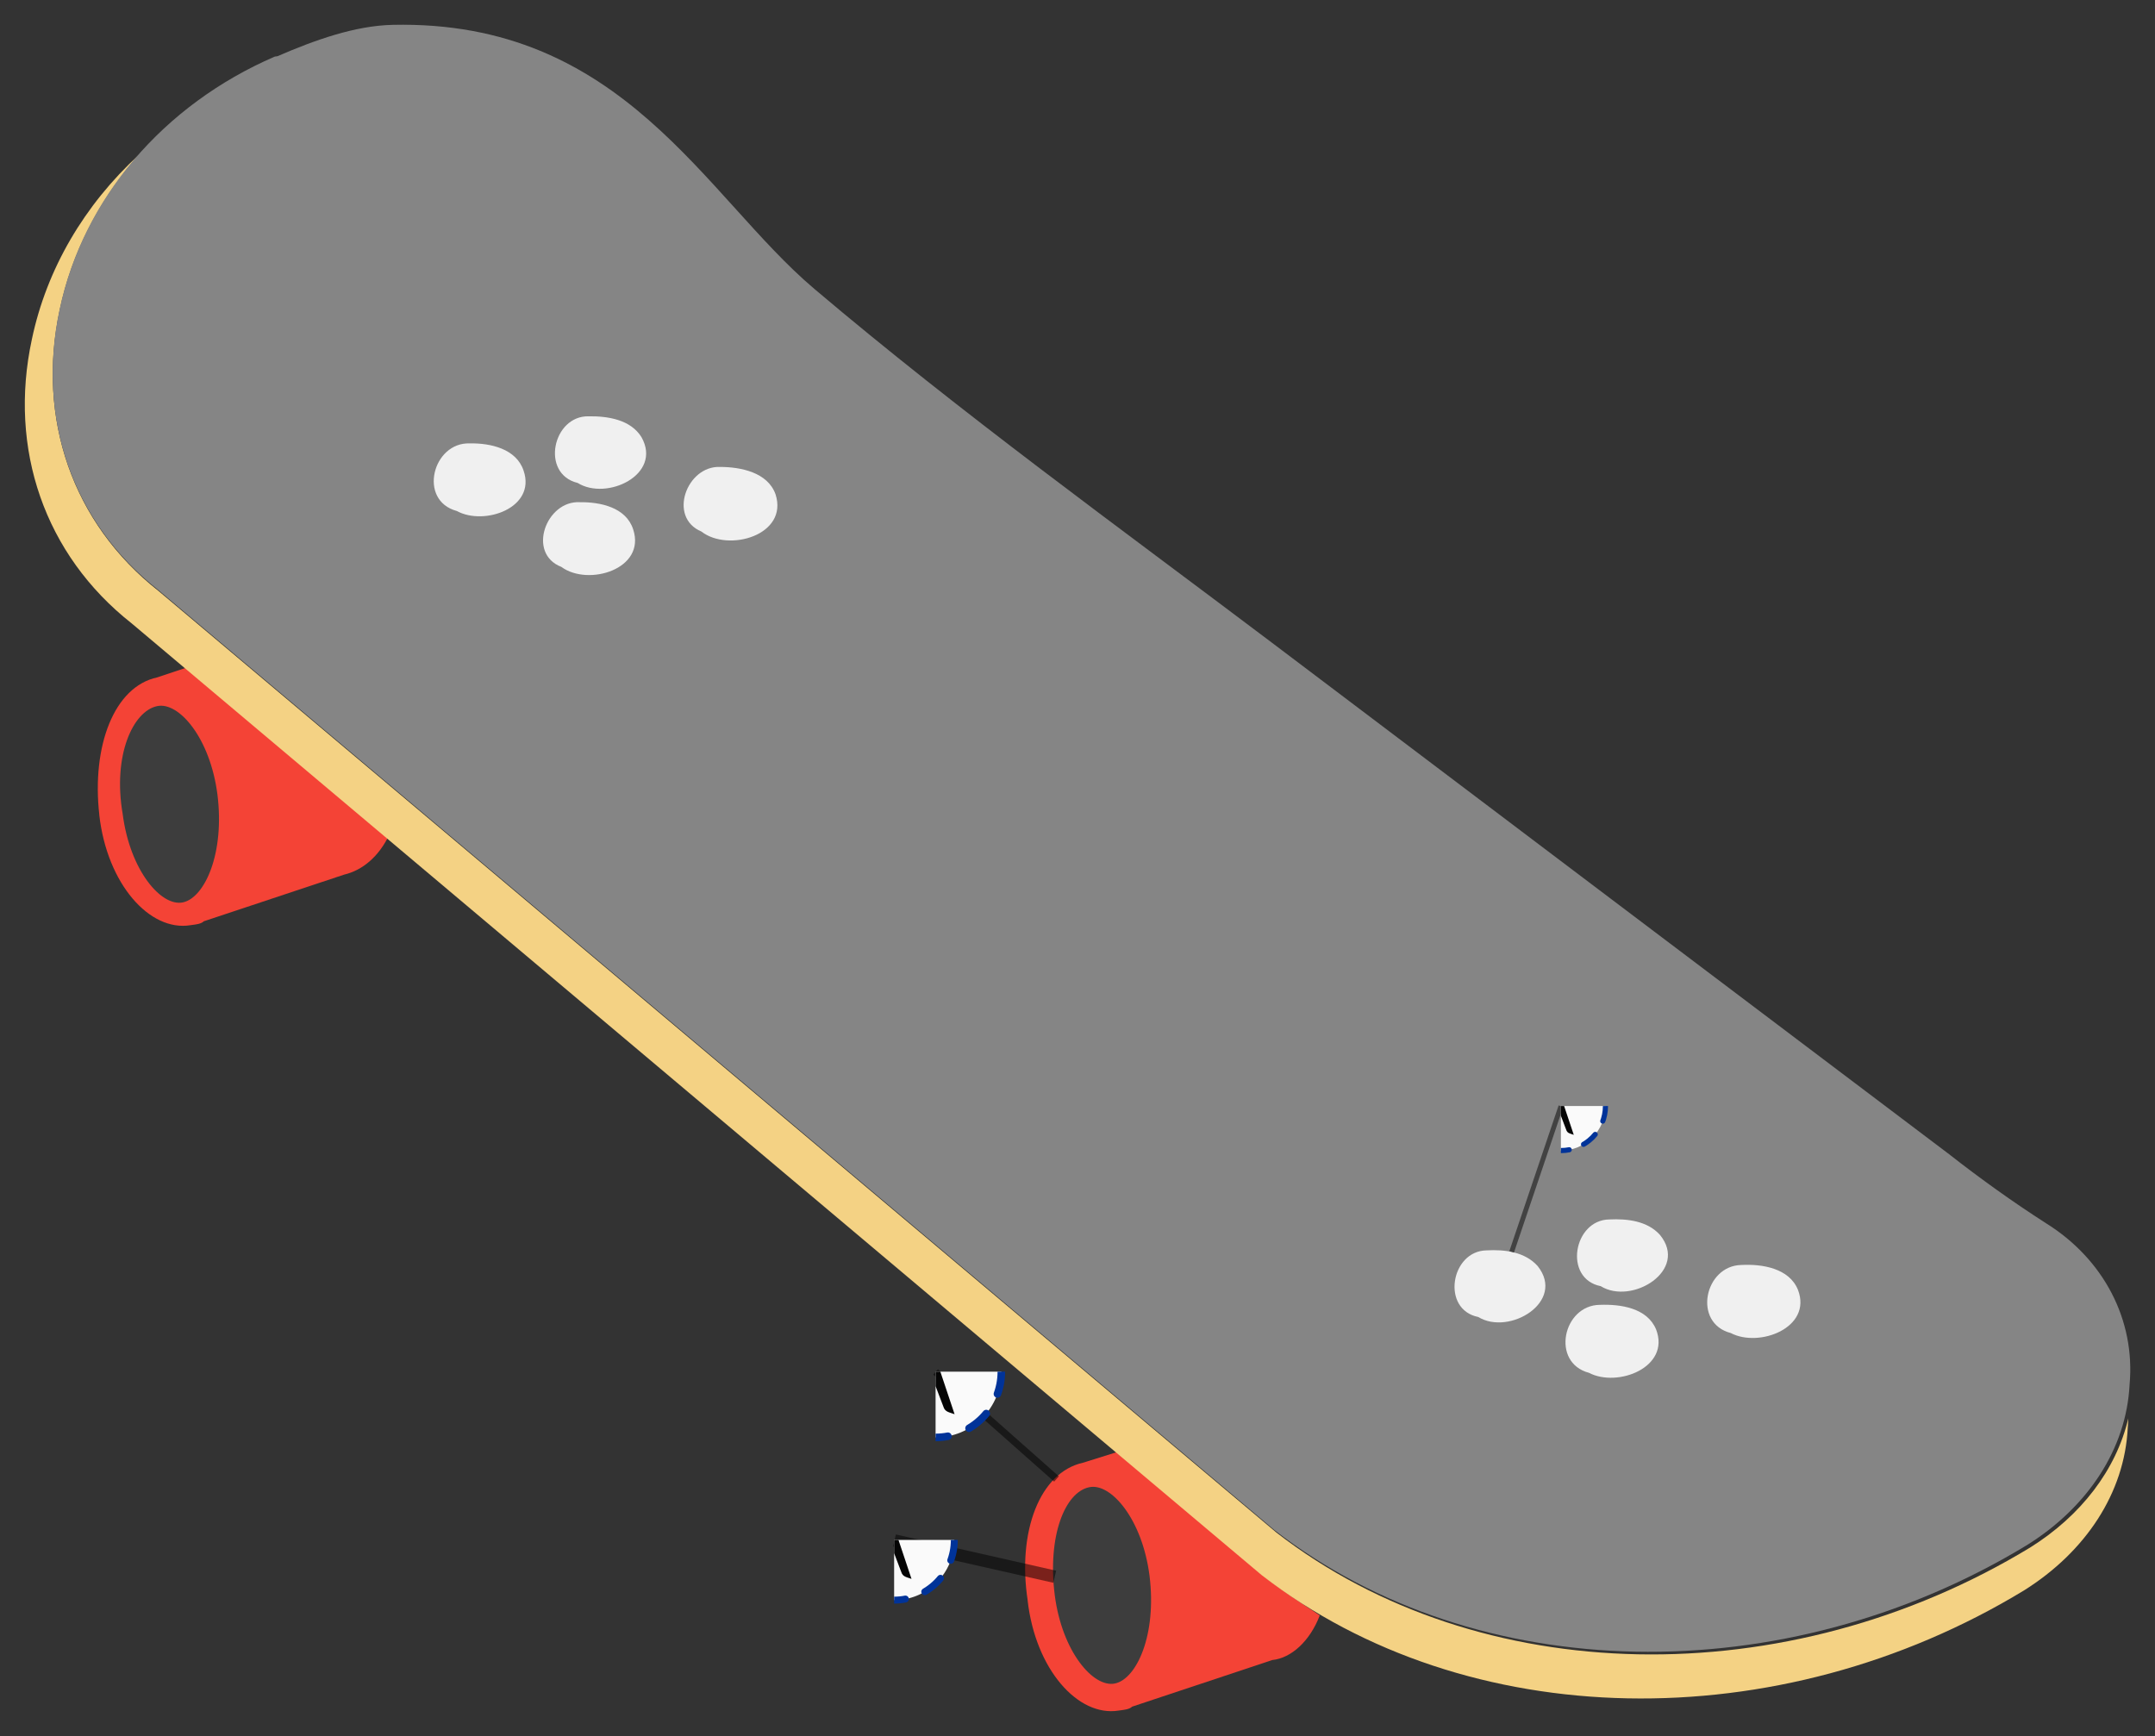
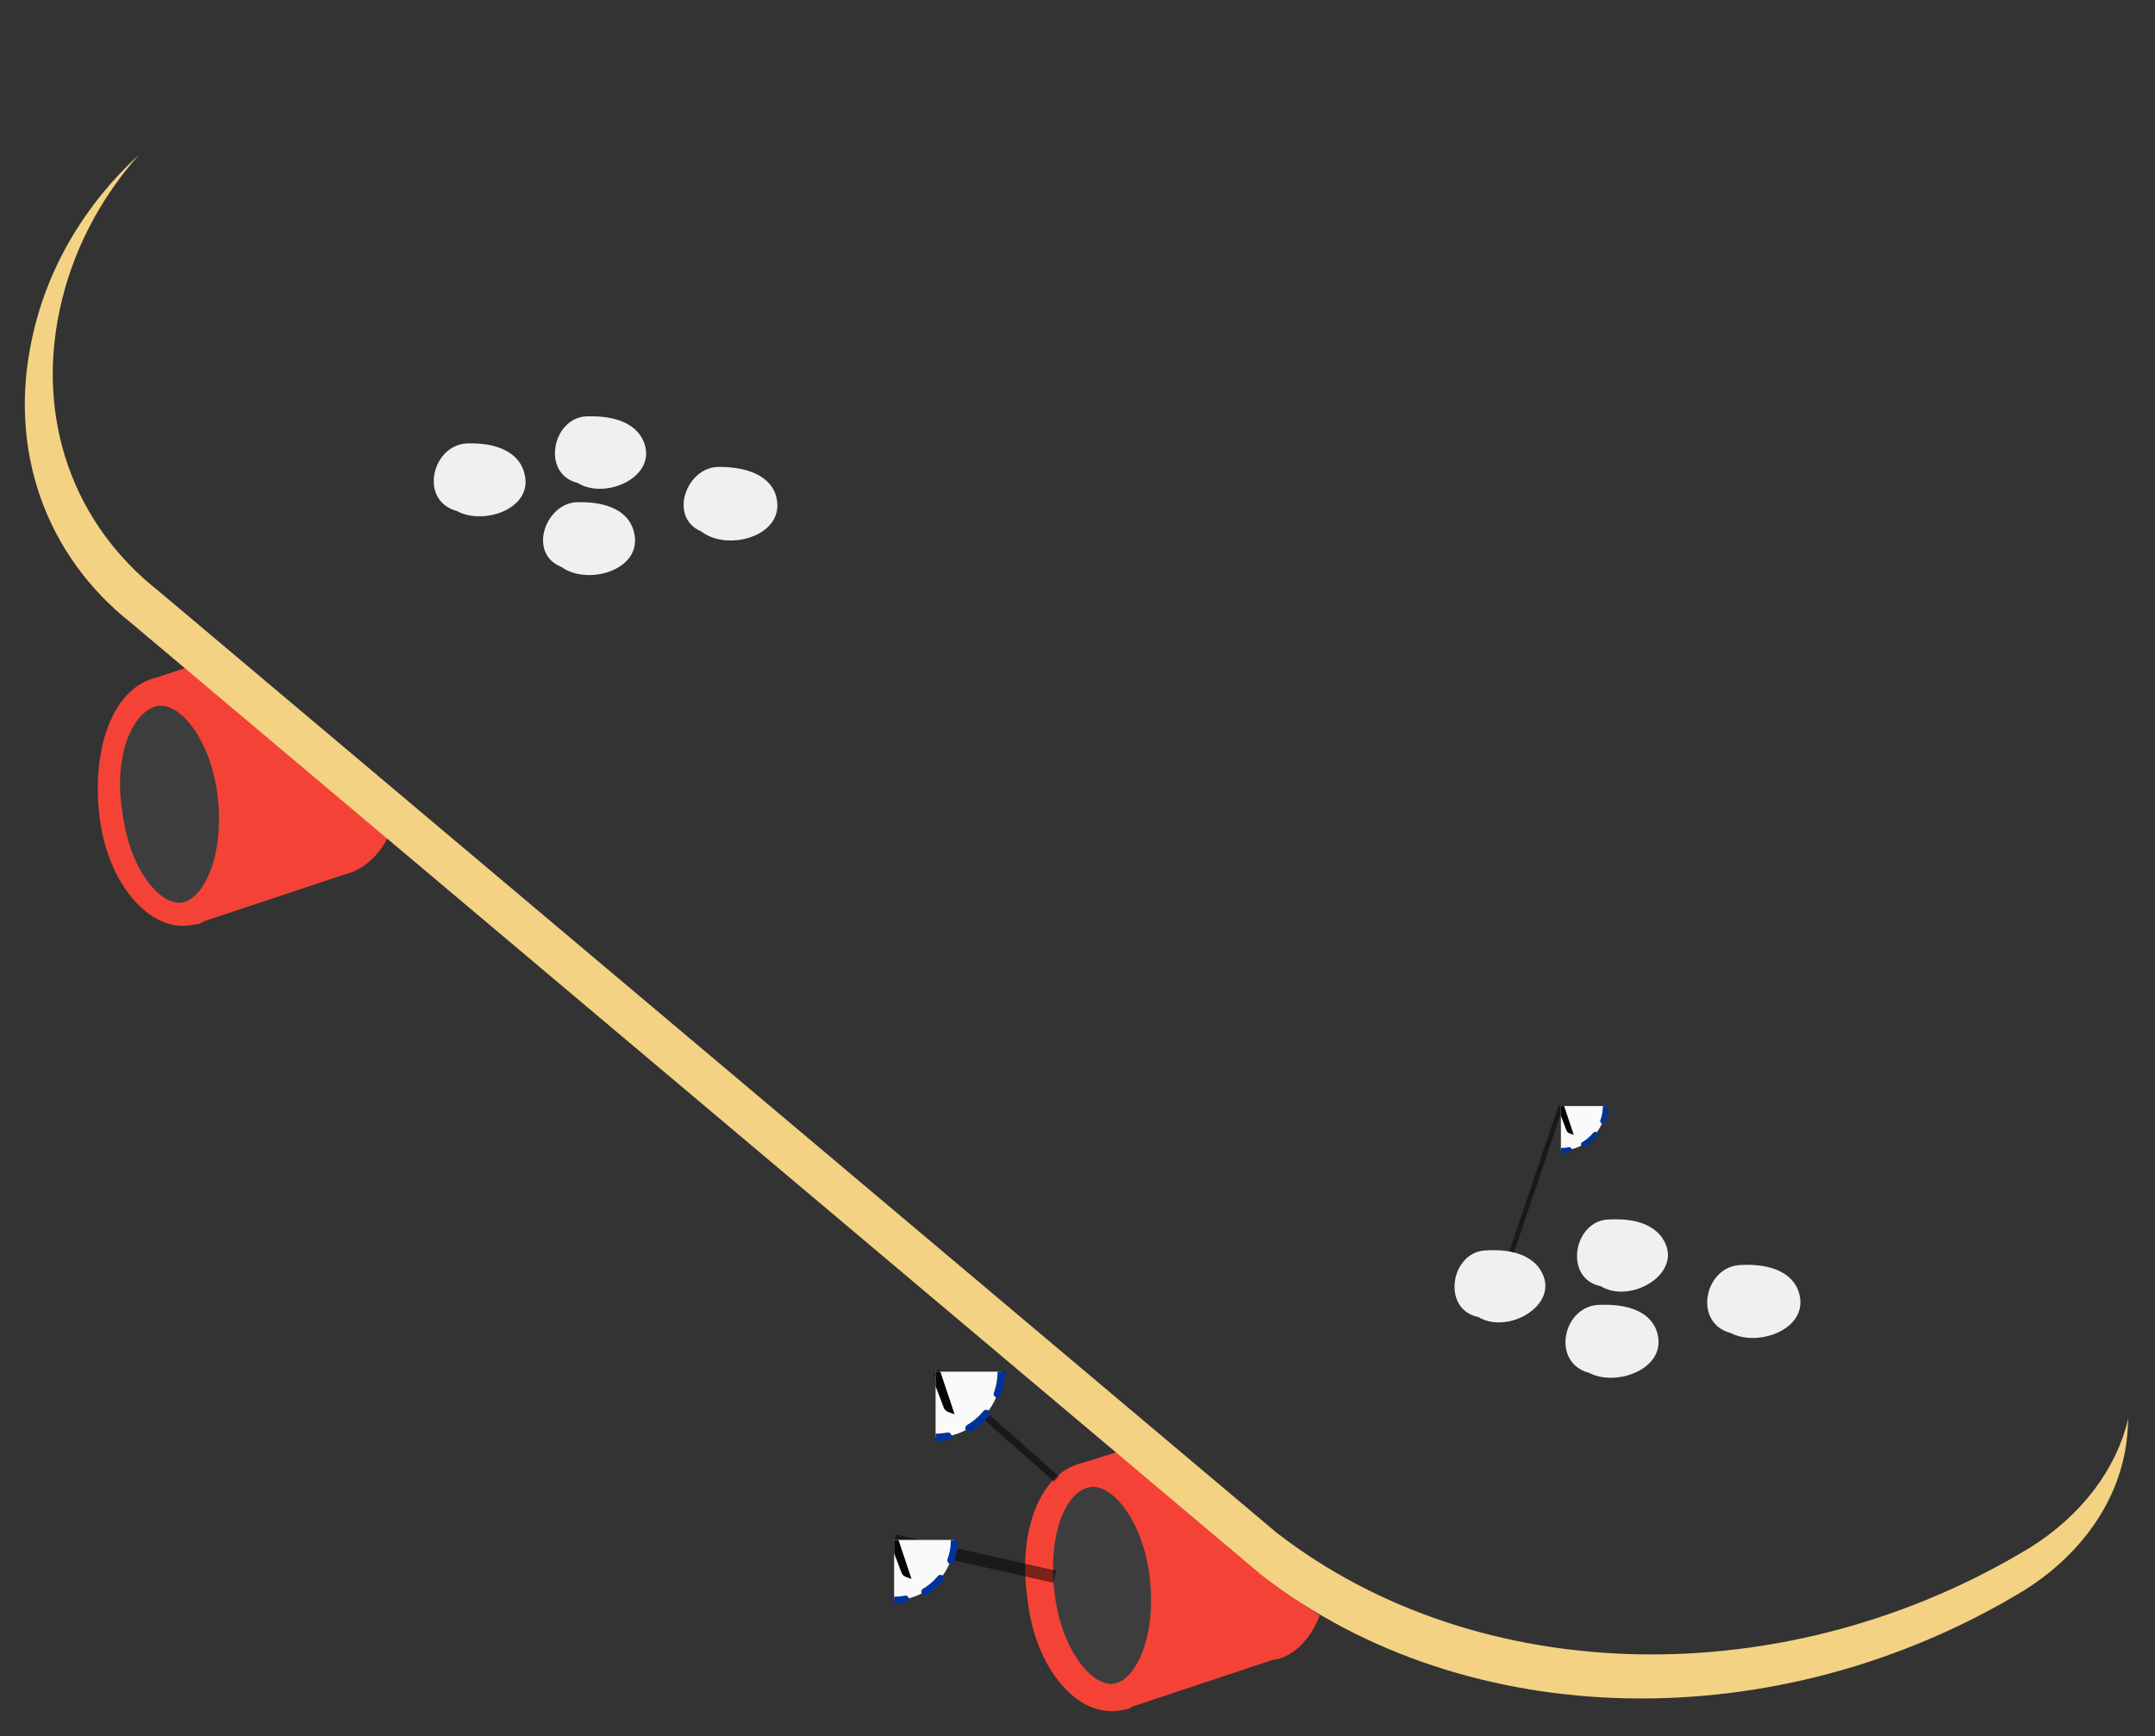
<svg xmlns="http://www.w3.org/2000/svg" xmlns:ns1="http://sodipodi.sourceforge.net/DTD/sodipodi-0.dtd" xmlns:ns2="http://www.inkscape.org/namespaces/inkscape" xmlns:ns3="http://inkstitch.org/namespace" xmlns:xlink="http://www.w3.org/1999/xlink" version="1.1" id="Layer_1" x="0px" y="0px" viewBox="0 0 46.058 37.105" xml:space="preserve" ns1:docname="skateboard-noto.svg" width="174.079" height="140.24" ns2:version="1.1.1 (3bf5ae0d25, 2021-09-20)">
  <rect x="0" y="0" width="46.058" height="37.105" fill="#333333" stroke="none" />
  <defs id="defs128">
    <symbol id="inkstitch_trim">
      <title id="inkstitch_title9282">Trim the thread after sewing this object.</title>
      <path id="inkstitch_circle13405" d="m 9.247,-8.6e-6 c 1.8e-6,2.452 -0.974,4.804 -2.708,6.538 C 4.804,8.272 2.452,9.247 -2.1625959e-5,9.247 -2.452,9.247 -4.804,8.272 -6.538,6.538 -8.272,4.804 -9.247,2.452 -9.247,-8.6e-6 c 6e-7,-2.452 0.974,-4.804 2.708,-6.538 1.734,-1.734 4.086,-2.708 6.538,-2.708 C 5.107,-9.247 9.247,-5.107 9.247,-8.6e-6 c 0,0 0,0 0,0" style="opacity:1;vector-effect:none;fill:#fafafa;fill-opacity:1;fill-rule:evenodd;stroke:#003399;stroke-width:1.065;stroke-linecap:round;stroke-linejoin:miter;stroke-miterlimit:4;stroke-dasharray:3.195, 3.195;stroke-dashoffset:0;stroke-opacity:1" ns2:connector-curvature="0" />
      <path style="color:#000000;font-style:normal;font-variant:normal;font-weight:normal;font-stretch:normal;font-size:medium;line-height:normal;font-family:sans-serif;font-variant-ligatures:normal;font-variant-position:normal;font-variant-caps:normal;font-variant-numeric:normal;font-variant-alternates:normal;font-feature-settings:normal;text-indent:0;text-align:start;text-decoration:none;text-decoration-line:none;text-decoration-style:solid;text-decoration-color:#000000;letter-spacing:normal;word-spacing:normal;text-transform:none;writing-mode:lr-tb;direction:ltr;text-orientation:mixed;dominant-baseline:auto;baseline-shift:baseline;text-anchor:start;white-space:normal;shape-padding:0;clip-rule:nonzero;display:inline;overflow:visible;visibility:visible;opacity:1;isolation:auto;mix-blend-mode:normal;color-interpolation:sRGB;color-interpolation-filters:linearRGB;solid-color:#000000;solid-opacity:1;vector-effect:none;fill:#050505;fill-opacity:1;fill-rule:evenodd;stroke:none;stroke-width:1.414;stroke-linecap:butt;stroke-linejoin:miter;stroke-miterlimit:4;stroke-dasharray:none;stroke-dashoffset:0;stroke-opacity:1;color-rendering:auto;image-rendering:auto;shape-rendering:auto;text-rendering:auto;enable-background:accumulate" d="m -3,-5.983 c -1.306,0 -2.375,1.069 -2.375,2.375 0,1.306 1.069,2.375 2.375,2.375 0.587,0 1.119,-0.224 1.535,-0.58 0,0 0.617,1.621 0.617,1.621 0,0 -2.299,6.018 -2.299,6.018 0.987,-0.125 1.237,-0.262 1.674,-0.975 0,0 1.33,-3.189 1.33,-3.189 0,0 1.236,3.25 1.236,3.25 0.232,0.779 0.843,0.792 1.578,1.072 0,0 -2.055,-6.143 -2.055,-6.143 0,0 0.73,-1.75 0.73,-1.75 0.428,0.417 1.011,0.676 1.652,0.676 1.306,0 2.375,-1.069 2.375,-2.375 0,-1.306 -1.069,-2.375 -2.375,-2.375 -1.062,0 -1.957,0.713 -2.258,1.68 0,0 -0.012,-0.016 -0.012,-0.016 0,0 -0.803,2.102 -0.803,2.102 0,0 -0.592,-1.766 -0.592,-1.766 -0.182,-1.128 -1.159,-2 -2.336,-2 0,0 -2e-5,-3e-5 -2e-5,-3e-5 m 0,1 c 0.765,0 1.375,0.61 1.375,1.375 0,0.765 -0.61,1.375 -1.375,1.375 -0.765,0 -1.375,-0.61 -1.375,-1.375 0,-0.765 0.61,-1.375 1.375,-1.375 0,0 0,0 0,0 m 6,0 c 0.765,0 1.375,0.61 1.375,1.375 0,0.765 -0.61,1.375 -1.375,1.375 -0.765,0 -1.375,-0.61 -1.375,-1.375 0,-0.765 0.61,-1.375 1.375,-1.375 0,0 0,0 0,0" id="inkstitch_path13416" ns2:connector-curvature="0" />
    </symbol>
  </defs>
  <ns1:namedview id="namedview126" pagecolor="#ffffff" bordercolor="#666666" borderopacity="1.0" ns2:pageshadow="2" ns2:pageopacity="0.0" ns2:pagecheckerboard="0" showgrid="false" ns2:document-units="mm" lock-margins="true" fit-margin-top="2" fit-margin-left="2" fit-margin-right="2" fit-margin-bottom="2" ns2:zoom="5.9457665" ns2:cx="87.036718" ns2:cy="70.133935" ns2:window-width="1920" ns2:window-height="1018" ns2:window-x="-6" ns2:window-y="-6" ns2:window-maximized="1" ns2:current-layer="Layer_1" />
  <path style="fill:#f44336;stroke-width:0.379;fill-opacity:1" d="m 21.963,34.206 c 0.167,1.473 1.075,2.495 1.946,2.355 l 0.057,-0.008 c 0.057,-0.008 0.174,-0.019 0.231,-0.076 l 2.995,-0.996 c 0.405,-0.042 0.803,-0.401 1.015,-0.954 -0.416,-0.276 -0.833,-0.553 -1.193,-0.837 l -3.119,-2.661 -0.75,0.235 c -0.924,0.204 -1.405,1.476 -1.181,2.942 z" id="path24" />
  <path style="fill:#f44336;stroke-width:0.379;fill-opacity:1" d="m 2.122,17.42 c 0.167,1.473 1.075,2.495 1.946,2.355 l 0.057,-0.008 c 0.057,-0.008 0.174,-0.019 0.231,-0.076 l 2.995,-0.996 c 0.405,-0.095 0.746,-0.394 0.962,-0.84 l -4.259,-3.608 -0.693,0.231 c -0.924,0.197 -1.405,1.469 -1.238,2.942 z" id="path41" />
  <path style="fill:#3d3d3d;stroke-width:0.379" d="m 23.281,31.787 c 0.462,-0.098 1.132,0.681 1.287,1.889 0.159,1.261 -0.273,2.207 -0.738,2.306 -0.462,0.098 -1.132,-0.681 -1.287,-1.889 -0.159,-1.261 0.216,-2.2 0.738,-2.306 z" id="path26" ns3:staggers="1" ns3:angle="90" ns3:row_spacing_mm="0.2" />
  <path style="fill:#3d3d3d;stroke-width:0.379" d="m 3.36,15.092 c 0.462,-0.098 1.132,0.681 1.287,1.889 0.159,1.261 -0.273,2.207 -0.738,2.306 -0.462,0.098 -1.132,-0.681 -1.287,-1.889 -0.216,-1.253 0.22,-2.2 0.738,-2.306 z" id="path51" ns3:staggers="1" ns3:angle="90" ns3:row_spacing_mm="0.2" />
  <path id="path2" style="fill:#f4d284;stroke-width:1.431" d="M 11.189 12.498 C 6.813 16.523 3.759 21.686 2.568 27.379 C 0.665 36.207 3.598 44.748 10.609 50.271 L 101.768 127.051 C 118.28 139.843 143.406 140.33 163.252 128.268 C 168.217 125.148 171.35 120.411 171.607 115.16 C 171.631 114.907 171.641 114.656 171.65 114.404 C 170.666 118.562 167.837 122.244 163.752 124.805 C 144.121 136.738 119.267 136.267 102.941 123.604 L 12.77 47.652 C 5.83 42.186 2.94 33.744 4.814 25.002 C 5.788 20.364 8.016 16.089 11.189 12.498 z " transform="scale(0.265, 0.265)" ns3:angle="90" ns3:staggers="1" ns3:fill_underlay="True" />
  <linearGradient id="SVGID_1_" gradientUnits="userSpaceOnUse" x1="67.841" y1="53.684" x2="54.692" y2="92.192" gradientTransform="matrix(0.379,0,0,0.379,-0.922,-6.078)">
    <stop offset="0" style="stop-color:#858585" id="stop4" />
    <stop offset="0.996" style="stop-color:#1A1A1A" id="stop6" />
  </linearGradient>
-   <path style="fill:#858585;stroke-width:0.379;fill-opacity:1" d="m 27.237,32.703 c 4.32,3.35 10.896,3.475 16.09,0.318 1.299,-0.814 2.12,-2.056 2.188,-3.43 0.125,-1.378 -0.553,-2.68 -1.791,-3.449 -0.708,-0.454 -1.416,-0.962 -2.067,-1.473 -4.827,-3.646 -9.658,-7.291 -14.484,-10.941 -3.286,-2.48 -6.629,-4.895 -9.771,-7.556 -2.34,-1.98 -4.081,-5.751 -9.014,-5.641 -0.806,0.019 -1.662,0.326 -2.457,0.67 l -0.057,0.008 C 3.488,2.239 1.77,4.253 1.274,6.615 0.778,8.928 1.542,11.162 3.379,12.608 Z" id="path9" ns3:angle="45" ns3:row_spacing_mm="0.2" />
  <linearGradient id="SVGID_2_" gradientUnits="userSpaceOnUse" x1="59.161" y1="20.636" x2="74.941" y2="20.636" gradientTransform="matrix(0.396,-0.04,-0.012,-0.361,-1.23,43.81)">
    <stop offset="0" style="stop-color:#F44336" id="stop11" />
    <stop offset="0.274" style="stop-color:#F04134" id="stop13" />
    <stop offset="0.519" style="stop-color:#E63A30" id="stop15" />
    <stop offset="0.753" style="stop-color:#D32E28" id="stop17" />
    <stop offset="0.978" style="stop-color:#BA1E1D" id="stop19" />
    <stop offset="1" style="stop-color:#B71C1C" id="stop21" />
  </linearGradient>
  <linearGradient id="SVGID_3_" gradientUnits="userSpaceOnUse" x1="10.669" y1="72.508" x2="26.262" y2="72.508" gradientTransform="matrix(0.396,-0.04,-0.012,-0.361,-1.23,43.81)">
    <stop offset="0" style="stop-color:#F44336" id="stop28" />
    <stop offset="0.274" style="stop-color:#F04134" id="stop30" />
    <stop offset="0.519" style="stop-color:#E63A30" id="stop32" />
    <stop offset="0.753" style="stop-color:#D32E28" id="stop34" />
    <stop offset="0.978" style="stop-color:#BA1E1D" id="stop36" />
    <stop offset="1" style="stop-color:#B71C1C" id="stop38" />
  </linearGradient>
  <path id="path61" style="fill:#f0f0f0;stroke-width:0.379" d="m 37.219,27.037 c -0.789,0.012 -1.05,1.241 -0.227,1.455 0.608,0.319 1.744,-0.115 1.436,-0.922 -0.186,-0.464 -0.767,-0.557 -1.209,-0.533 z" ns3:staggers="1" ns3:max_stitch_length_mm="5" ns3:row_spacing_mm="0.2" />
  <path id="path85" style="fill:#f0f0f0;stroke-width:0.379" d="m 34.396,26.064 c -0.768,0.009 -0.988,1.266 -0.184,1.426 0.665,0.412 1.889,-0.339 1.264,-1.098 -0.27,-0.299 -0.702,-0.346 -1.08,-0.328 z" ns3:staggers="1" ns3:max_stitch_length_mm="5" ns3:row_spacing_mm="0.2" />
  <path id="path77" style="fill:#f0f0f0;stroke-width:0.379" d="m 34.195,27.889 c -0.792,0.005 -1.056,1.236 -0.234,1.453 0.61,0.321 1.747,-0.118 1.434,-0.928 -0.192,-0.46 -0.759,-0.541 -1.199,-0.525 z" ns3:staggers="1" ns3:max_stitch_length_mm="5" ns3:row_spacing_mm="0.2" />
  <path id="path69" style="fill:#f0f0f0;stroke-width:0.379" d="m 31.771,26.725 c -0.767,0.012 -0.975,1.265 -0.176,1.424 0.662,0.406 1.877,-0.327 1.268,-1.09 -0.272,-0.304 -0.707,-0.356 -1.092,-0.334 z" ns3:staggers="1" ns3:max_stitch_length_mm="5" ns3:row_spacing_mm="0.2" />
  <path id="path93" style="fill:#f0f0f0;stroke-width:0.379" d="m 15.387,9.98 c -0.708,-0.028 -1.121,1.076 -0.396,1.381 0.577,0.449 1.867,0.076 1.584,-0.797 -0.168,-0.47 -0.747,-0.584 -1.188,-0.584 z" ns3:staggers="1" ns3:max_stitch_length_mm="5" ns3:row_spacing_mm="0.2" />
  <path id="path117" style="fill:#f0f0f0;stroke-width:0.379" d="m 12.582,8.898 c -0.771,-0.018 -1.035,1.231 -0.236,1.424 0.62,0.387 1.815,-0.175 1.365,-0.977 C 13.48,8.968 12.989,8.892 12.582,8.898 Z" ns3:staggers="1" ns3:max_stitch_length_mm="5" ns3:row_spacing_mm="0.2" />
  <path id="path113" style="fill:#f0f0f0;stroke-width:0.415" d="m 12.389,10.734 c -0.715,-0.038 -1.135,1.094 -0.391,1.383 0.573,0.422 1.813,0.048 1.535,-0.801 C 13.38,10.84 12.825,10.728 12.389,10.734 Z" ns3:staggers="1" ns3:max_stitch_length_mm="5" ns3:row_spacing_mm="0.2" />
  <path id="path105" style="fill:#f0f0f0;stroke-width:0.436" d="M 10.043,9.477 C 9.247,9.446 8.925,10.696 9.764,10.922 10.347,11.243 11.463,10.858 11.191,10.061 11.036,9.59 10.48,9.469 10.043,9.477 Z" ns3:staggers="1" ns3:max_stitch_length_mm="5" ns3:row_spacing_mm="0.2" />
  <g id="command_group1" ns2:label="Ink/Stitch Command: Trim thread after sewing this object" transform="scale(0.265, 0.265)">
    <path id="command_connector1" d="m 72.141,124.249 12.926,2.923" style="fill:none;stroke:#000000;stroke-width:1px;stroke-opacity:0.5" ns2:connection-start="#command_use1" ns2:connection-end="#path26" ns2:connector-type="polyline" ns2:label="connector" ns2:connector-curvature="0" />
    <use id="command_use1" xlink:href="#inkstitch_trim" height="100%" width="100%" x="88.687" y="90.148" ns2:label="command marker" transform="matrix(0.525,0,0,0.525,25.552,76.876)" />
  </g>
  <g id="command_group2" ns2:label="Ink/Stitch Command: Trim thread after sewing this object" transform="matrix(0.152 0 0 0.152 7.309 15.926)">
    <path id="command_connector2" d="M 83.468,88.136 100.469,103.191" style="fill:none;stroke:#000000;stroke-width:1px;stroke-opacity:0.5" ns2:connection-start="#command_use2" ns2:connection-end="#path24" ns2:connector-type="polyline" ns2:label="connector" ns2:connector-curvature="0" />
    <use id="command_use2" xlink:href="#inkstitch_trim" height="100%" width="100%" x="83.466" y="88.1" ns2:label="command marker" />
  </g>
  <g id="command_group3" ns2:label="Ink/Stitch Command: Trim thread after sewing this object" transform="matrix(0.103,0,0,0.103,20.989,16.323)">
    <path id="command_connector3" d="M 120.115,71.068 109.891,101.308" style="fill:none;stroke:#000000;stroke-width:1px;stroke-opacity:0.5" ns2:connection-start="#command_use3" ns2:connection-end="#path69" ns2:connector-type="polyline" ns2:label="connector" ns2:connector-curvature="0" />
    <use id="command_use3" xlink:href="#inkstitch_trim" height="100%" width="100%" x="120.112" y="71.032" ns2:label="command marker" />
  </g>
</svg>